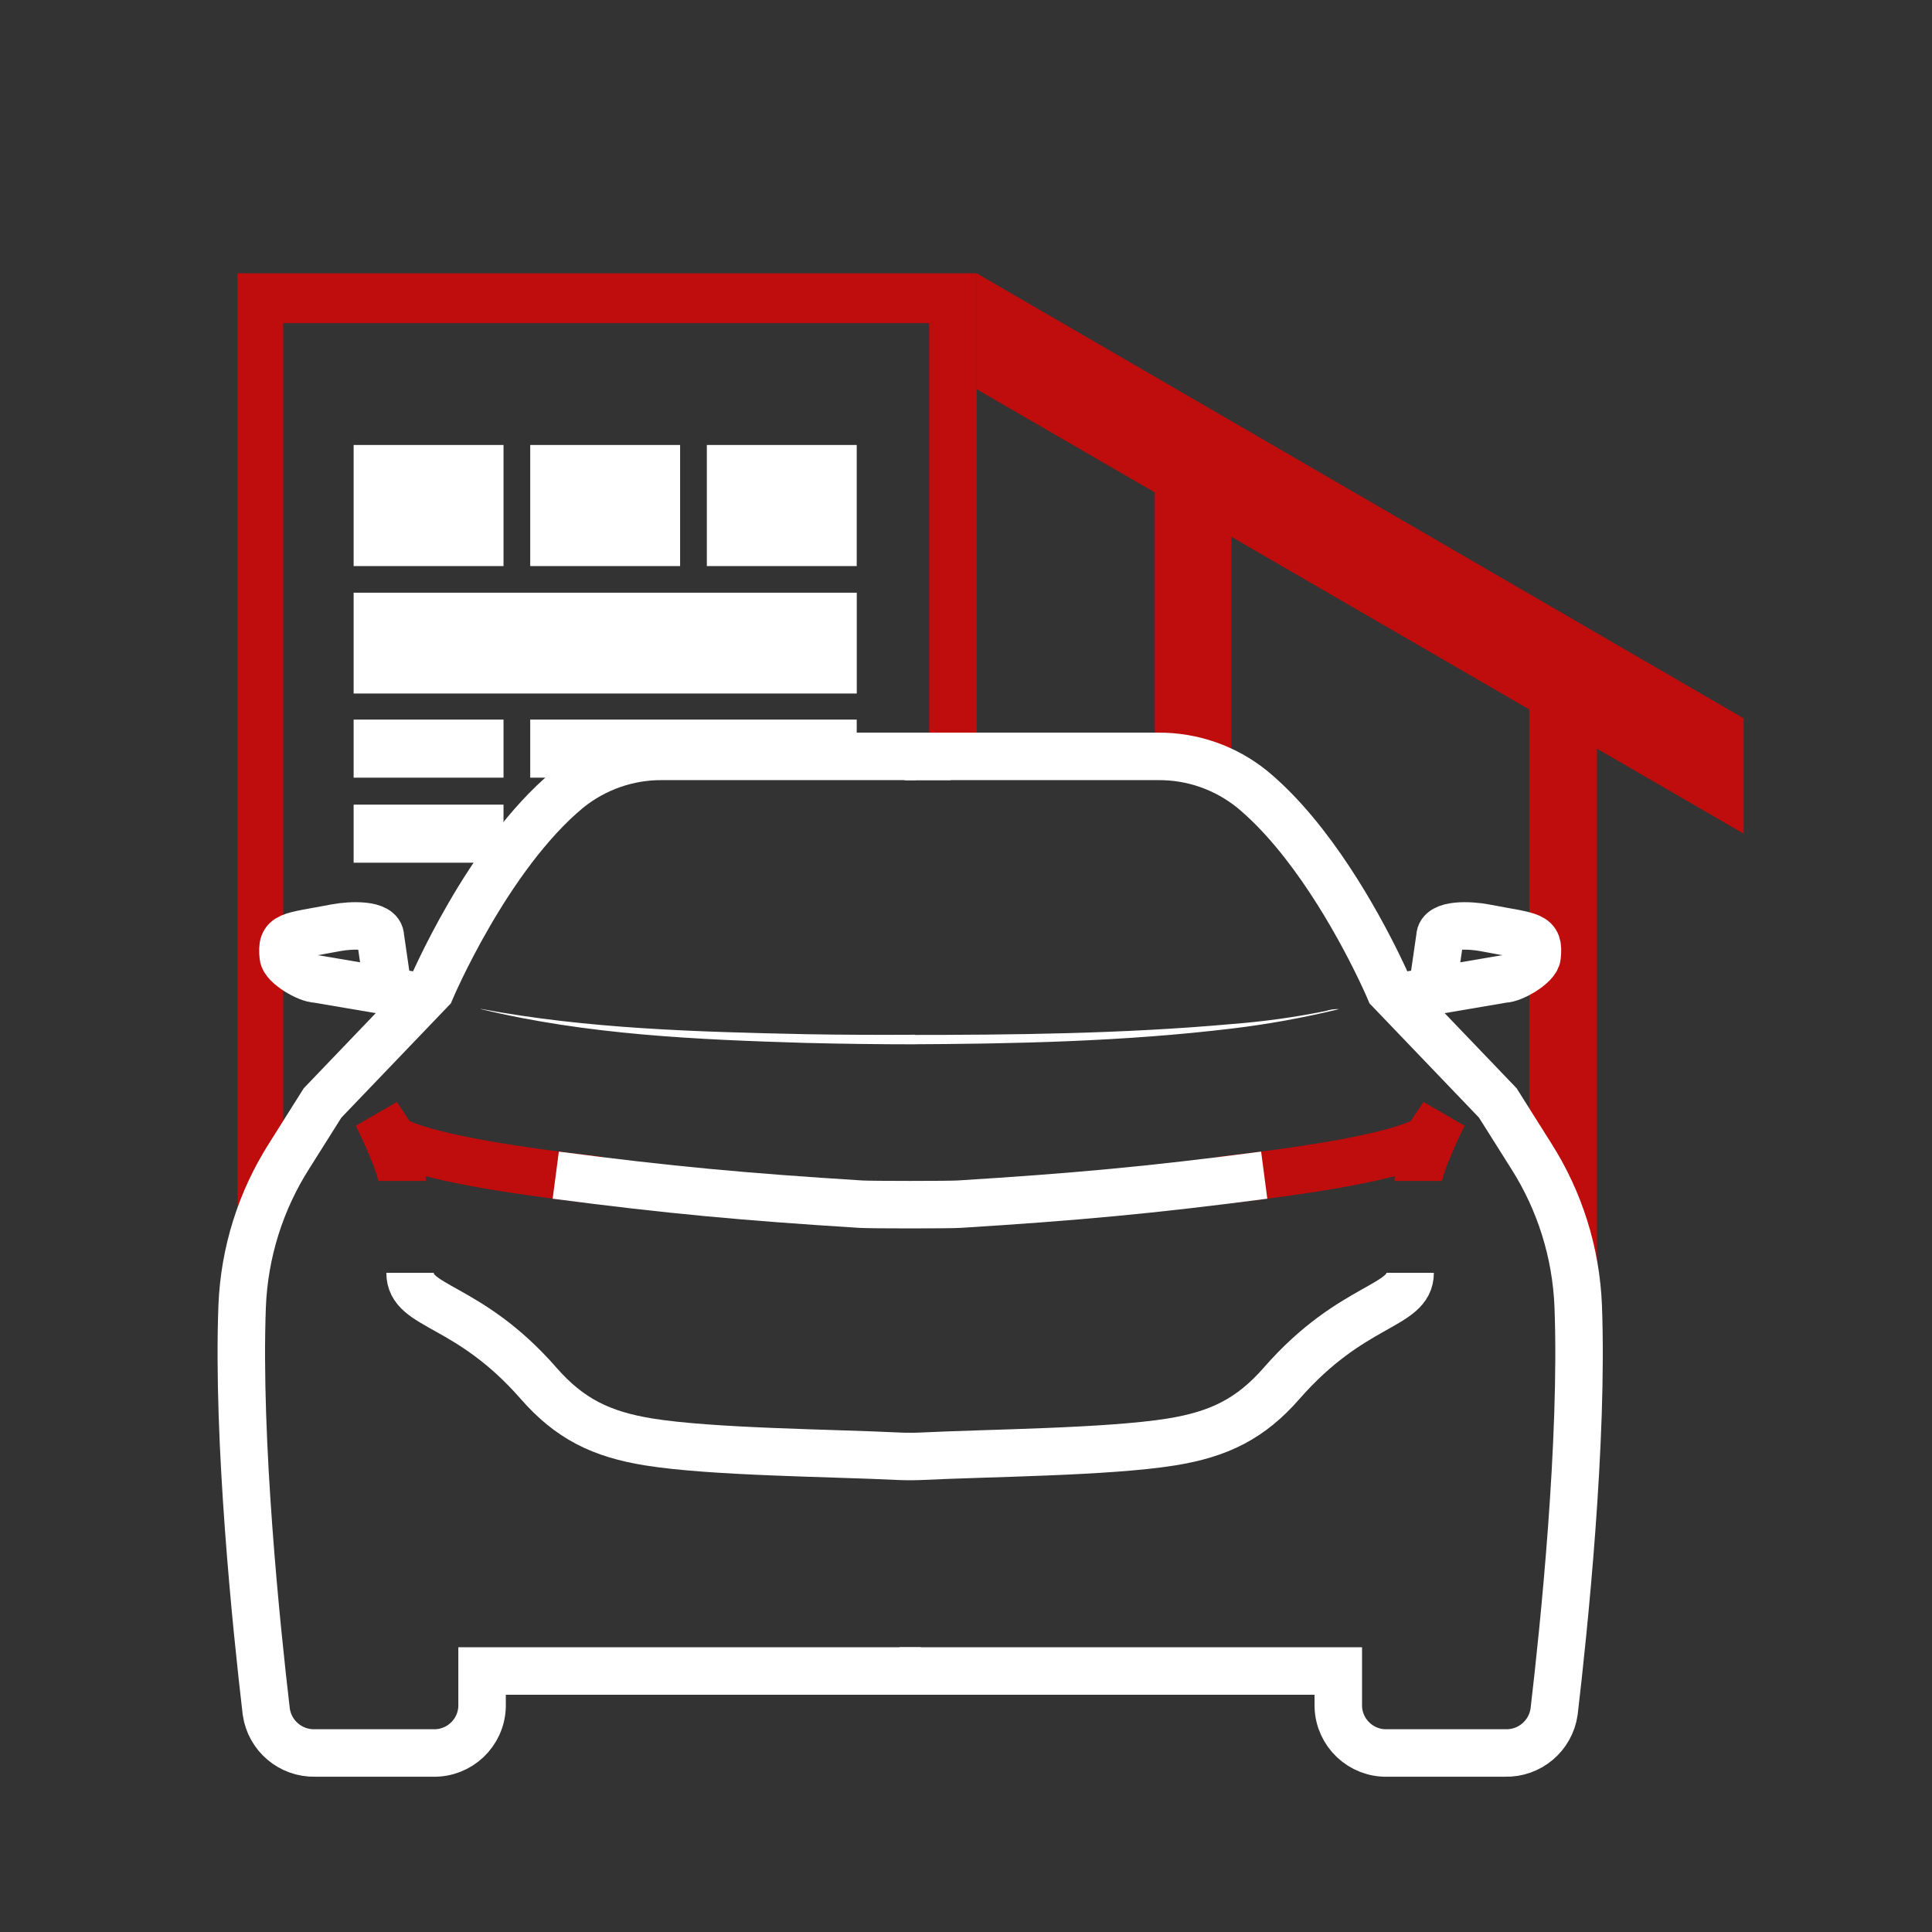
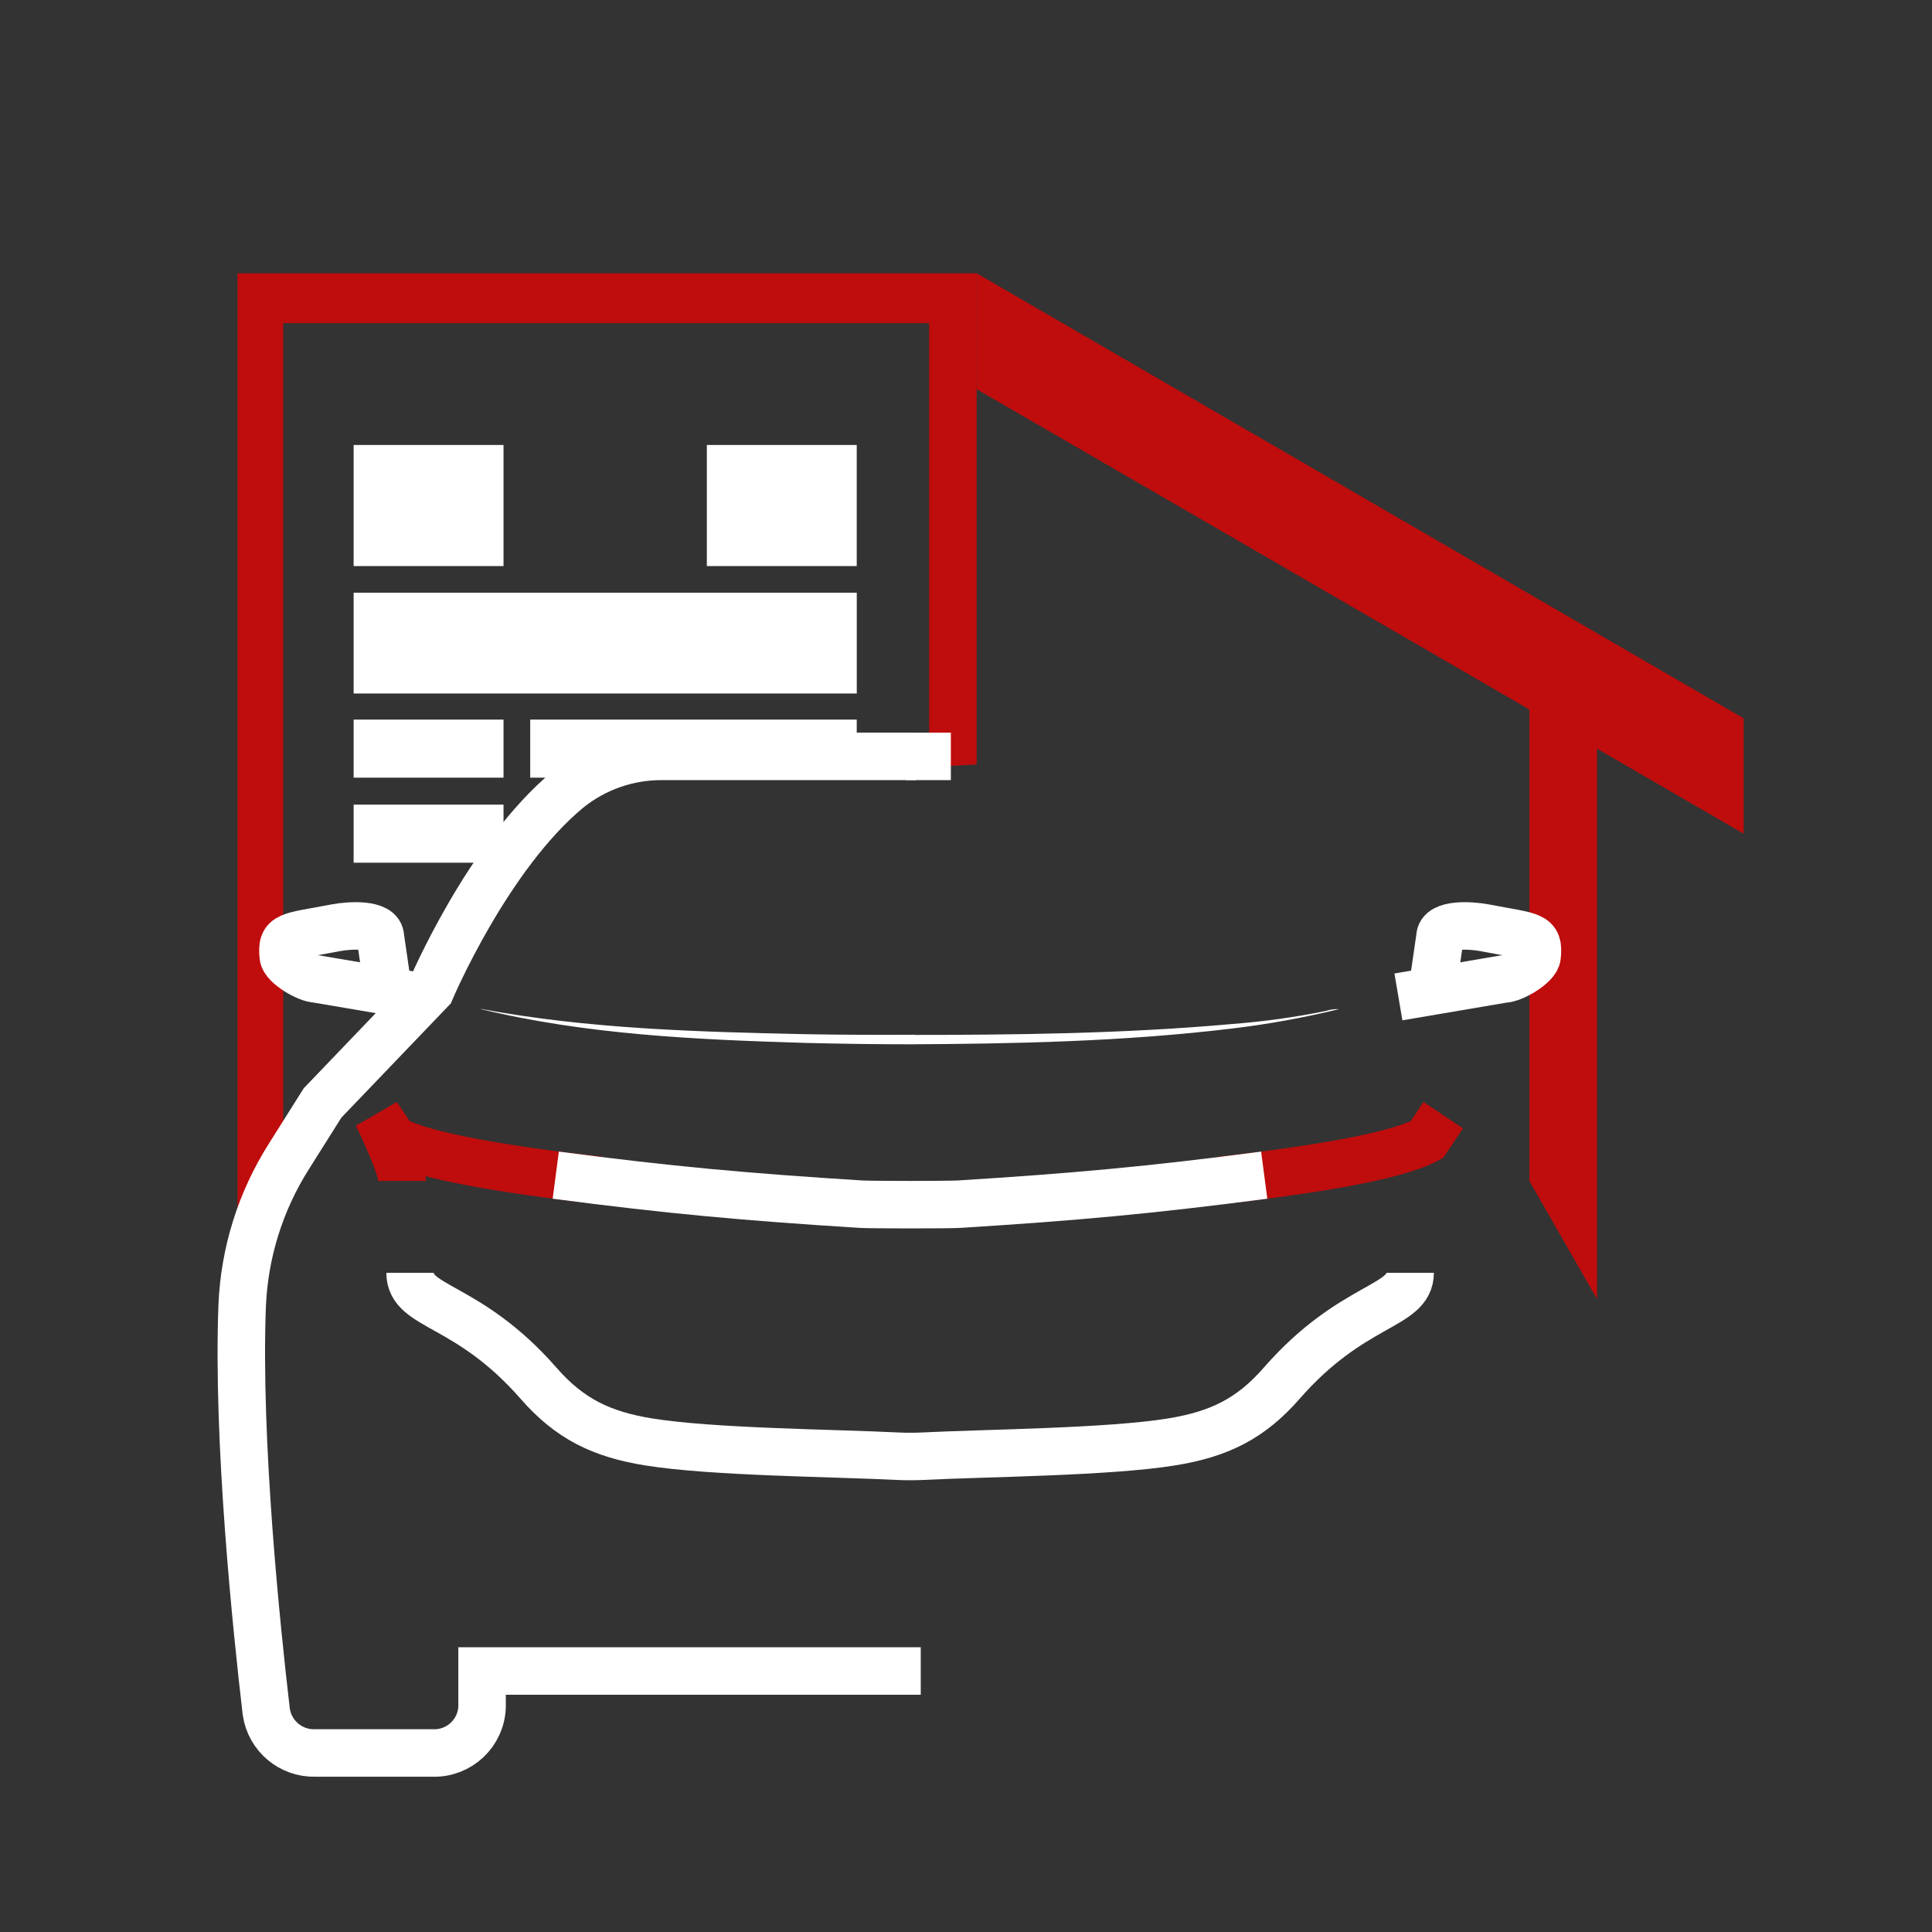
<svg xmlns="http://www.w3.org/2000/svg" id="Layer_1" data-name="Layer 1" viewBox="0 0 500 500">
  <rect x="0" y="0" width="500" height="500" fill="#333333" stroke="none" />
  <defs>
    <style> .cls-1 { stroke: #bf0c0c; } .cls-1, .cls-2 { fill: none; stroke-miterlimit: 10; stroke-width: 12.29px; } .cls-3 { fill: #fff; } .cls-2 { stroke: #fff; } .cls-4 { fill: #bf0c0c; } </style>
  </defs>
  <g>
    <polyline class="cls-4" points="451.27 185.91 252.76 70.73 252.76 100.72 451.27 215.76 451.27 185.91" />
    <polygon class="cls-4" points="252.76 197.83 252.76 70.73 61.46 70.73 61.46 313.77 73.29 313.77 73.29 83.63 240.46 83.63 240.46 198.54 252.76 197.83" />
    <rect class="cls-3" x="182.93" y="115.16" width="38.79" height="31.34" />
-     <rect class="cls-3" x="137.22" y="115.16" width="38.79" height="31.34" />
    <rect class="cls-3" x="91.52" y="115.16" width="38.79" height="31.34" />
    <rect class="cls-3" x="91.52" y="153.39" width="130.21" height="26.09" />
    <rect class="cls-3" x="137.22" y="186.23" width="84.5" height="15.03" />
    <rect class="cls-3" x="91.52" y="186.23" width="38.79" height="15.03" />
    <rect class="cls-3" x="91.52" y="208.24" width="38.79" height="15.03" />
    <polygon class="cls-4" points="395.79 305.62 413.3 336.18 413.3 175.41 395.79 175.41 395.79 305.62" />
-     <rect class="cls-4" x="298.86" y="119.84" width="19.79" height="77.43" />
  </g>
  <g>
    <path class="cls-2" d="M361.91,258l27.18-4.62c2.45,0,8.48-3.56,8.71-5.86.57-5.66-1.11-5.02-13.63-7.42-3.65-.7-11.51-1.1-11.51,2.42l-1.9,13.1" />
-     <path class="cls-2" d="M232.82,432.45h113.53v9.22c.2,6.82,5.89,12.19,12.71,12h30.51c6.31.15,11.73-4.43,12.63-10.68,2.5-21.3,7.57-70.06,6.24-105.02-.56-13.76-4.74-27.13-12.13-38.75l-8.68-13.78-27.98-29.2s-1.03-2.45-2.94-6.36c-5.29-10.84-17.28-32.93-32.67-45.64-6.88-5.55-15.46-8.55-24.29-8.49h-65.75" />
    <path class="cls-2" d="M246.08,195.75h-11.65" />
-     <path class="cls-1" d="M315.98,305.47c23.75-2.68,45.3-6.19,53.28-10.52l4.25-6.34s-6.47,13.06-6.47,17.02" />
+     <path class="cls-1" d="M315.98,305.47c23.75-2.68,45.3-6.19,53.28-10.52l4.25-6.34" />
    <path class="cls-2" d="M109.2,258l-27.18-4.62c-2.45,0-8.48-3.56-8.71-5.86-.57-5.66,1.11-5.02,13.63-7.42,3.65-.7,11.51-1.1,11.51,2.42l1.9,13.1" />
    <path class="cls-2" d="M238.29,432.45h-113.53v9.22c-.2,6.82-5.89,12.19-12.71,12h-30.51c-6.31.15-11.73-4.43-12.63-10.68-2.5-21.3-7.57-70.06-6.24-105.02.56-13.76,4.74-27.13,12.13-38.75l8.68-13.78,27.98-29.2s14.66-34.7,35.62-52c6.88-5.55,15.46-8.55,24.29-8.49h65.71" />
    <path class="cls-1" d="M155.13,305.47c-23.75-2.68-45.3-6.19-53.28-10.52l-4.25-6.34s6.47,13.06,6.47,17.02" />
    <path class="cls-2" d="M143.83,304.13c29.59,3.88,49.18,5.64,78.95,7.51,2.72.17,22.73.17,25.45,0,29.77-1.86,49.42-3.64,78.95-7.51" />
    <path class="cls-2" d="M106.13,329.4c0,9.23,14.92,7.61,33.26,28.6,8,9.15,16.17,13.19,28.55,15.18,16.44,2.65,47.72,2.85,64.71,3.7,1.5.08,4.27.08,5.77,0,17.01-.85,48.29-1.05,64.71-3.7,12.39-1.99,20.55-6.03,28.55-15.18,18.34-20.99,33.26-19.57,33.26-28.6" />
    <path class="cls-3" d="M124.51,261.11c27.67,5.18,56.03,5.94,84.13,6.54,9.38.17,18.78.19,28.18.14v2.43h-2.59v-2.38c28.16,0,56.38-.3,84.45-2.81,8.19-.63,16.34-1.75,24.4-3.38,1.12-.37,2.3-.54,3.48-.49-9.14,2.23-18.41,3.91-27.75,5.03-28.06,3.38-56.35,3.96-84.58,4.08v-2.43h2.59v2.43c-9.4,0-18.82-.13-28.23-.36-28.14-.85-56.65-2.1-84.13-8.75l.05-.05Z" />
  </g>
</svg>